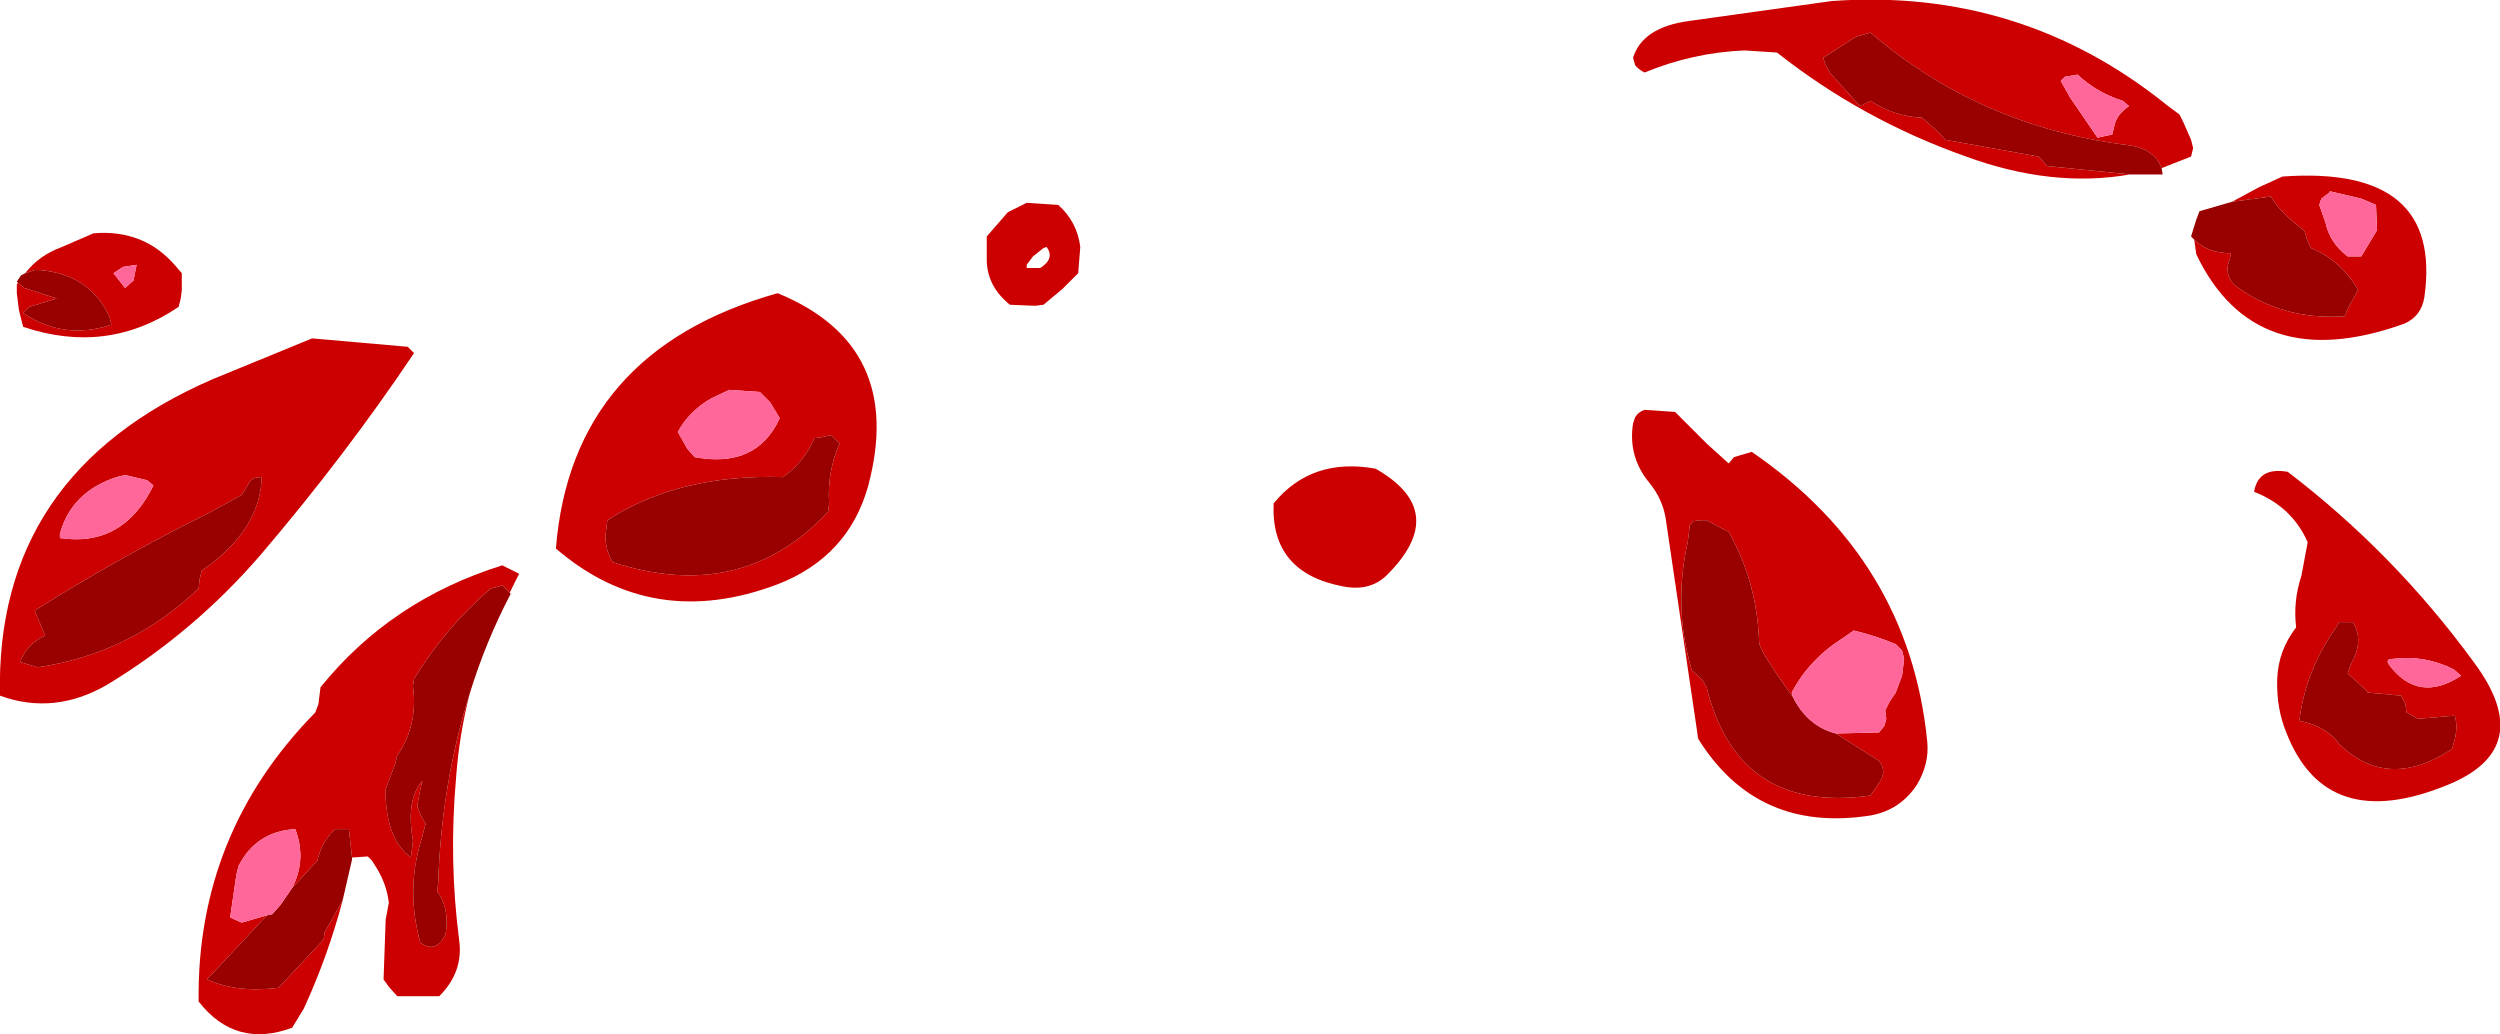
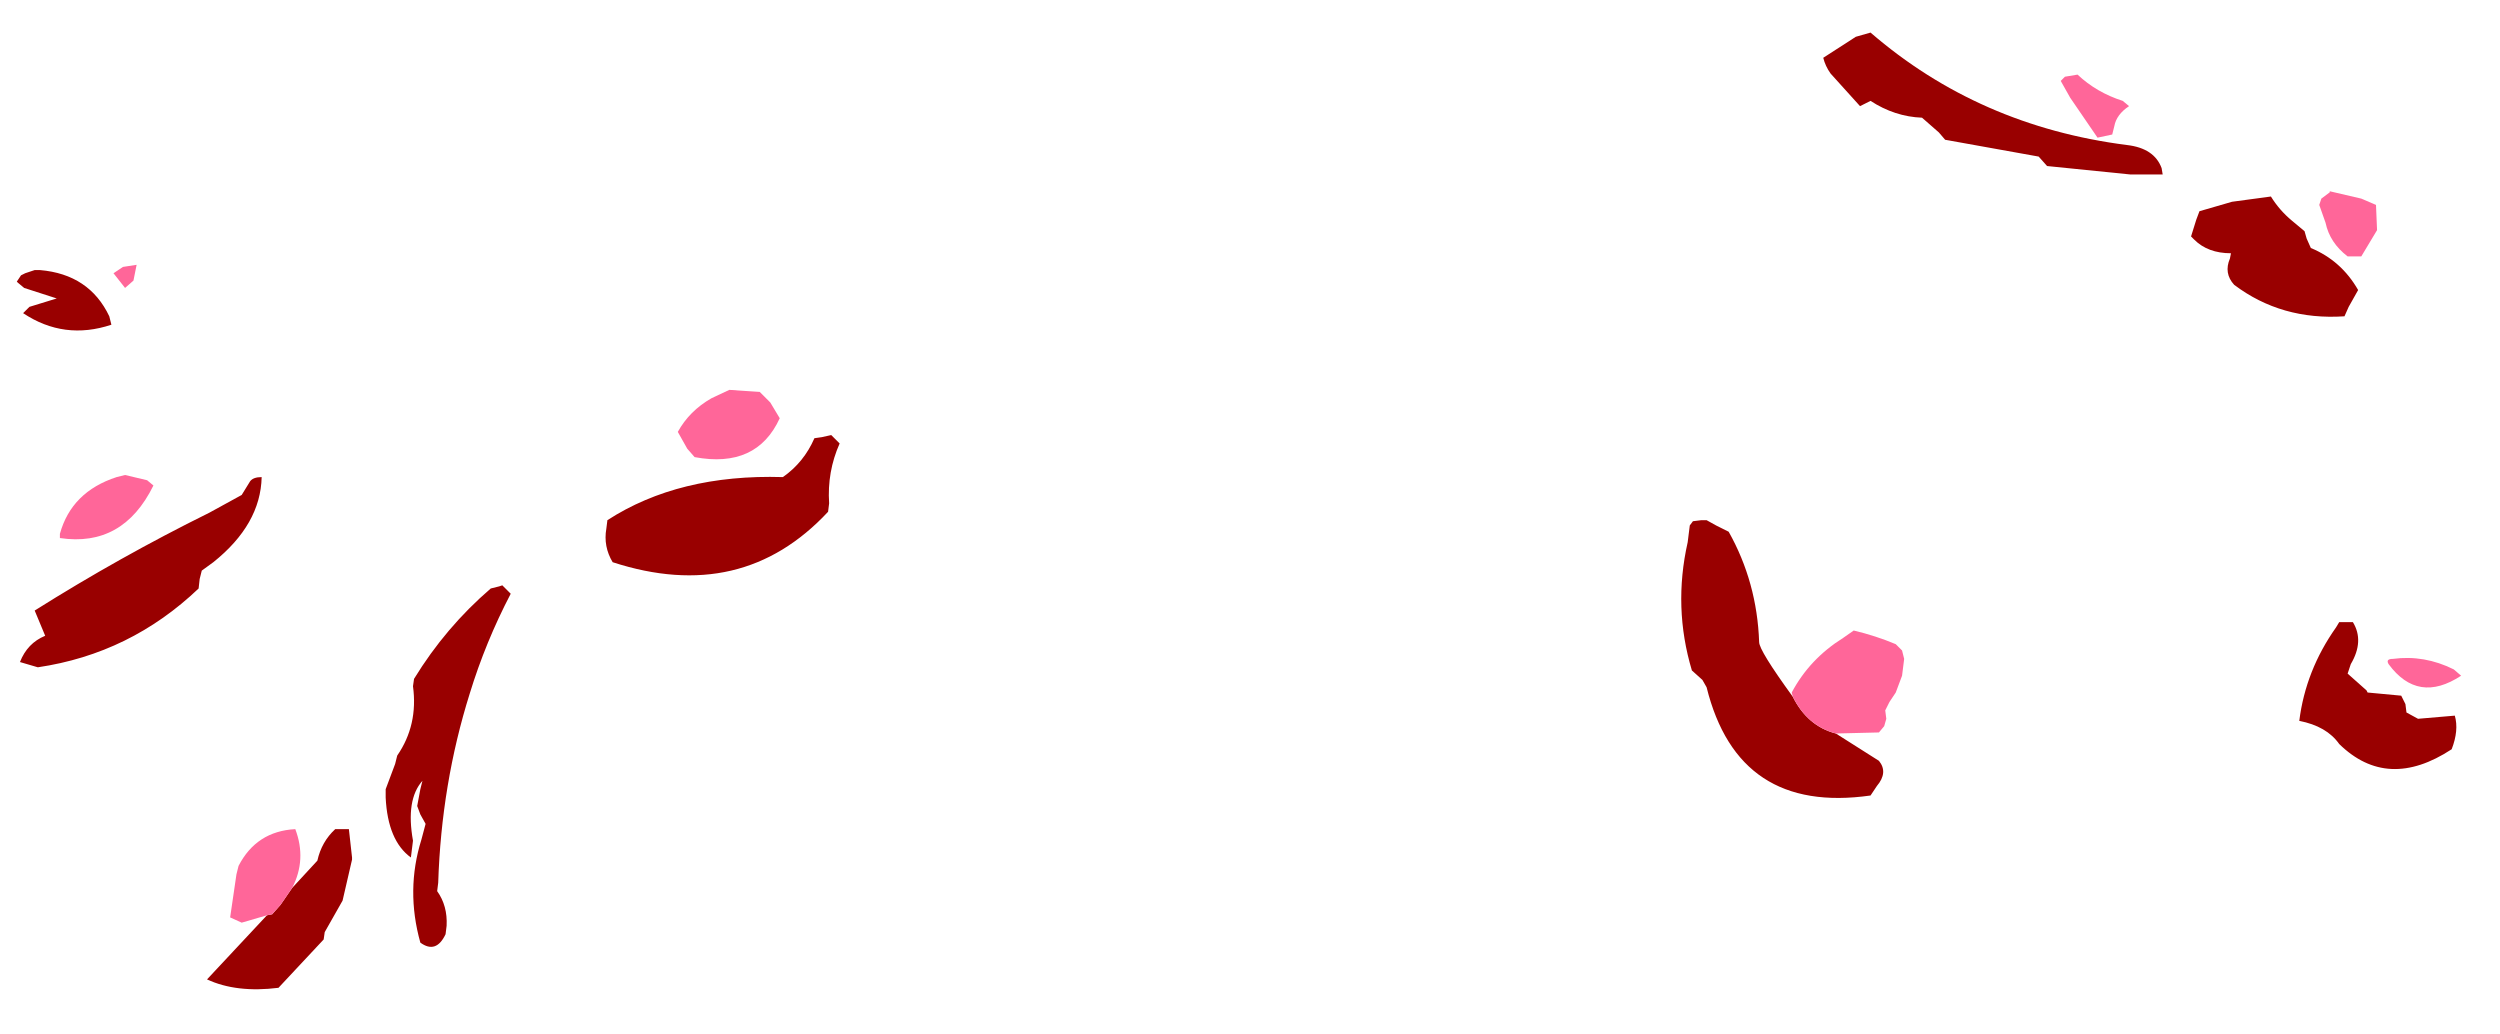
<svg xmlns="http://www.w3.org/2000/svg" height="49.2px" width="118.95px">
  <g transform="matrix(1.0, 0.0, 0.0, 1.0, 52.5, 10.6)">
-     <path d="M48.85 -2.3 Q45.15 -1.65 41.05 -3.15 36.1 -4.9 32.05 -8.1 L30.5 -8.2 Q28.05 -8.1 25.75 -7.15 25.45 -7.3 25.3 -7.5 L25.2 -7.85 Q25.65 -9.3 27.85 -9.6 L34.65 -10.55 Q43.65 -11.2 50.6 -5.6 L51.2 -5.15 51.4 -4.75 51.75 -3.95 51.85 -3.55 51.75 -3.15 50.35 -2.6 Q50.0 -3.55 48.7 -3.7 41.65 -4.6 36.5 -9.05 L35.8 -8.85 34.25 -7.85 Q34.35 -7.45 34.6 -7.1 L36.0 -5.55 36.5 -5.8 Q37.65 -5.05 38.95 -5.0 L39.75 -4.3 40.05 -3.95 44.5 -3.15 44.9 -2.7 48.85 -2.3 M46.35 -7.05 L45.75 -6.95 45.55 -6.75 46.0 -5.95 47.3 -4.05 48.0 -4.2 48.1 -4.6 Q48.2 -5.15 48.8 -5.55 L48.5 -5.8 Q47.25 -6.2 46.35 -7.05 M53.7 -1.0 L55.0 -1.7 56.1 -2.2 Q63.75 -2.75 62.85 3.55 62.7 4.45 61.9 4.8 54.8 7.35 52.0 1.5 L51.9 0.8 Q52.55 1.45 53.65 1.45 L53.6 1.7 Q53.3 2.4 53.8 2.95 56.05 4.65 59.05 4.45 L59.25 4.0 59.7 3.2 Q58.9 1.8 57.45 1.2 L57.25 0.75 57.15 0.4 56.55 -0.1 Q55.95 -0.6 55.55 -1.25 L53.7 -1.0 M59.85 -1.15 L58.35 -1.5 58.35 -1.45 57.95 -1.15 57.85 -0.85 58.15 0.0 Q58.35 0.95 59.2 1.6 L59.85 1.6 60.6 0.35 60.55 -0.85 59.85 -1.15 M61.95 22.9 L61.75 22.5 60.15 22.35 60.1 22.25 59.2 21.45 59.35 21.0 Q60.0 19.9 59.45 19.0 L59.2 19.0 58.8 19.0 58.65 19.25 Q57.2 21.3 56.9 23.7 58.2 23.95 58.8 24.8 61.1 27.05 64.15 25.05 64.5 24.15 64.3 23.45 L62.55 23.6 62.0 23.3 61.95 22.9 M61.15 21.0 Q62.55 22.9 64.6 21.55 L64.25 21.25 Q62.85 20.55 61.35 20.75 61.0 20.75 61.15 21.0 M57.3 15.2 Q56.55 13.5 54.75 12.8 54.95 11.6 56.35 11.85 61.4 15.7 65.2 20.9 68.25 25.0 63.95 26.75 58.2 29.1 56.3 24.3 55.8 23.1 55.85 21.7 55.9 20.35 56.75 19.25 56.6 18.0 57.0 16.8 L57.3 15.2 M29.75 11.45 L30.0 11.15 30.85 10.9 Q38.35 16.05 39.2 24.7 39.3 25.75 38.7 26.75 37.9 27.95 36.5 28.2 31.1 29.05 28.3 24.55 L26.75 14.05 Q26.6 13.15 26.0 12.4 24.95 11.15 25.2 9.55 L25.3 9.25 Q25.45 9.0 25.75 8.9 L27.2 9.0 28.7 10.5 29.75 11.45 M32.8 22.55 Q31.2 20.35 31.2 19.95 31.1 17.1 29.75 14.7 L29.15 14.4 28.7 14.15 28.45 14.15 28.05 14.2 27.9 14.4 27.8 15.2 Q27.1 18.3 28.0 21.3 L28.5 21.75 28.7 22.1 Q30.2 28.15 36.5 27.25 L36.8 26.8 Q37.35 26.15 36.9 25.6 L34.85 24.3 36.9 24.25 37.15 23.95 37.25 23.6 37.2 23.2 37.4 22.8 37.7 22.35 37.85 21.95 38.0 21.55 38.1 20.75 38.0 20.35 37.7 20.05 Q36.75 19.65 35.7 19.4 L35.2 19.75 Q33.6 20.75 32.75 22.35 L32.8 22.55 M11.4 17.3 Q7.95 16.65 8.1 13.35 9.9 11.15 12.95 11.7 16.55 13.75 13.45 16.8 12.65 17.55 11.4 17.3 M-2.15 -0.85 Q-1.25 -0.05 -1.1 1.15 L-1.2 2.4 -1.95 3.15 -2.85 3.9 -3.25 3.95 -4.45 3.9 Q-5.5 3.05 -5.55 1.85 L-5.55 0.65 -4.55 -0.5 -3.65 -0.95 -2.15 -0.85 M-3.65 2.0 L-3.65 2.15 -3.0 2.15 Q-2.3 1.7 -2.7 1.15 L-2.85 1.2 -3.35 1.6 -3.65 2.0 M-18.65 8.35 Q-19.7 8.95 -20.25 9.95 L-19.8 10.75 -19.45 11.15 Q-16.5 11.7 -15.4 9.3 L-15.85 8.55 -16.35 8.05 -17.8 7.95 -18.65 8.35 M-12.55 10.5 L-12.95 10.1 -13.4 10.2 -13.75 10.25 Q-14.25 11.4 -15.25 12.1 -20.2 11.95 -23.6 14.15 L-23.65 14.55 Q-23.8 15.4 -23.35 16.15 -17.2 18.15 -13.1 13.75 L-13.05 13.35 Q-13.15 11.85 -12.55 10.5 M-15.5 17.2 Q-21.45 19.45 -26.05 15.5 -25.3 6.1 -15.5 3.35 -9.4 5.85 -11.2 12.55 -12.15 15.9 -15.5 17.2 M-33.1 5.9 L-32.8 6.2 Q-36.05 11.05 -40.1 15.8 -43.25 19.45 -47.35 21.95 -49.9 23.45 -52.5 22.5 -52.75 11.95 -42.4 7.45 L-37.65 5.5 -33.1 5.9 M-36.2 32.25 Q-36.9 34.9 -38.05 37.4 L-38.6 38.3 Q-41.3 39.3 -43.05 37.05 -43.15 29.05 -37.5 23.3 L-37.35 22.9 -37.25 22.1 Q-33.9 17.95 -28.6 16.3 L-27.8 16.7 -28.25 17.6 -28.6 17.25 -28.75 17.3 -29.15 17.4 Q-31.3 19.25 -32.8 21.7 L-32.85 22.05 Q-32.6 23.9 -33.6 25.35 L-33.7 25.75 -34.15 26.95 -34.15 27.35 Q-34.05 29.4 -32.95 30.2 L-32.85 29.4 Q-33.2 27.45 -32.4 26.55 L-32.5 26.95 -32.65 27.75 -32.5 28.15 -32.25 28.6 -32.45 29.35 Q-33.2 31.75 -32.5 34.25 -31.75 34.8 -31.3 33.85 L-31.25 33.45 Q-31.2 32.5 -31.7 31.8 L-31.65 31.4 Q-31.5 26.7 -30.15 22.4 -30.65 24.35 -30.8 26.4 -31.15 30.35 -30.65 34.15 -30.45 35.65 -31.6 36.8 L-33.6 36.8 -34.0 36.35 -34.25 36.0 -34.15 33.15 -34.0 32.35 Q-34.1 31.5 -34.55 30.75 L-34.8 30.35 -35.0 30.15 -35.75 30.2 -35.9 28.85 -36.15 28.85 -36.55 28.85 Q-37.2 29.45 -37.4 30.35 L-38.6 31.65 Q-37.9 30.3 -38.45 28.85 -40.3 28.95 -41.15 30.6 L-41.25 31.0 -41.55 33.05 -41.0 33.3 -39.8 32.95 -42.65 36.0 Q-41.25 36.65 -39.25 36.4 L-37.1 34.1 -37.05 33.75 -36.2 32.25 M-51.3 2.4 Q-50.65 1.55 -49.55 1.15 L-48.05 0.5 Q-45.65 0.3 -44.15 2.05 L-43.85 2.4 -43.85 2.8 -43.85 3.2 -43.9 3.6 -44.0 4.0 Q-47.4 6.3 -51.4 4.95 L-51.6 4.15 -51.7 3.35 -51.7 2.95 -51.65 2.85 -51.35 3.1 -49.8 3.6 -51.1 4.0 -51.4 4.3 Q-49.45 5.6 -47.2 4.85 L-47.3 4.45 Q-48.25 2.45 -50.6 2.25 L-50.85 2.25 -51.3 2.4 M-46.55 12.0 L-46.95 12.1 Q-49.1 12.8 -49.65 14.8 L-49.65 15.0 Q-46.65 15.45 -45.2 12.5 L-45.5 12.25 -46.55 12.0 M-47.1 2.4 L-46.55 3.1 -46.15 2.75 -46.0 2.0 -46.65 2.1 -47.1 2.4 M-51.55 20.9 L-50.7 21.15 Q-46.3 20.5 -43.05 17.4 L-43.0 16.95 -42.9 16.55 -42.35 16.15 Q-40.1 14.35 -40.05 12.1 -40.45 12.1 -40.6 12.3 L-41.0 12.95 -42.55 13.8 Q-46.8 15.9 -50.85 18.45 L-50.35 19.65 Q-51.2 20.0 -51.55 20.9" fill="#cc0000" fill-rule="evenodd" stroke="none" />
    <path d="M50.35 -2.6 L50.4 -2.3 48.85 -2.3 44.9 -2.7 44.5 -3.15 40.05 -3.95 39.75 -4.3 38.95 -5.0 Q37.65 -5.05 36.5 -5.8 L36.0 -5.55 34.6 -7.1 Q34.35 -7.45 34.25 -7.85 L35.8 -8.85 36.5 -9.05 Q41.65 -4.6 48.7 -3.7 50.0 -3.55 50.35 -2.6 M51.9 0.8 L51.75 0.65 52.0 -0.15 52.15 -0.55 53.7 -1.0 55.55 -1.25 Q55.95 -0.6 56.55 -0.1 L57.15 0.4 57.25 0.75 57.45 1.2 Q58.9 1.8 59.7 3.2 L59.25 4.0 59.05 4.45 Q56.05 4.65 53.8 2.95 53.3 2.4 53.6 1.7 L53.65 1.45 Q52.55 1.45 51.9 0.8 M61.95 22.9 L62.0 23.3 62.55 23.6 64.3 23.45 Q64.5 24.15 64.15 25.05 61.1 27.05 58.8 24.8 58.2 23.95 56.9 23.7 57.2 21.3 58.65 19.25 L58.8 19.0 59.2 19.0 59.45 19.0 Q60.0 19.9 59.35 21.0 L59.2 21.45 60.1 22.25 60.15 22.35 61.75 22.5 61.95 22.9 M34.85 24.3 L36.9 25.6 Q37.35 26.15 36.8 26.8 L36.5 27.25 Q30.2 28.15 28.7 22.1 L28.5 21.75 28.0 21.3 Q27.1 18.3 27.8 15.2 L27.9 14.4 28.05 14.2 28.45 14.15 28.7 14.15 29.15 14.4 29.75 14.7 Q31.1 17.1 31.2 19.95 31.2 20.35 32.8 22.55 33.5 23.95 34.85 24.3 M-12.55 10.5 Q-13.15 11.85 -13.05 13.35 L-13.1 13.75 Q-17.2 18.15 -23.35 16.15 -23.8 15.4 -23.65 14.55 L-23.6 14.15 Q-20.2 11.95 -15.25 12.1 -14.25 11.4 -13.75 10.25 L-13.4 10.2 -12.95 10.1 -12.55 10.5 M-36.2 32.25 L-37.05 33.75 -37.1 34.1 -39.25 36.4 Q-41.25 36.65 -42.65 36.0 L-39.8 32.95 -39.55 32.9 -39.15 32.45 -38.6 31.65 -37.4 30.35 Q-37.2 29.45 -36.55 28.85 L-36.15 28.85 -35.9 28.85 -35.75 30.2 -35.75 30.3 -36.2 32.25 M-30.15 22.4 Q-31.5 26.7 -31.65 31.4 L-31.7 31.8 Q-31.2 32.5 -31.25 33.45 L-31.3 33.85 Q-31.75 34.8 -32.5 34.25 -33.2 31.75 -32.45 29.35 L-32.25 28.6 -32.5 28.15 -32.65 27.75 -32.5 26.95 -32.4 26.55 Q-33.2 27.45 -32.85 29.4 L-32.95 30.2 Q-34.05 29.4 -34.15 27.35 L-34.15 26.95 -33.7 25.75 -33.6 25.35 Q-32.6 23.9 -32.85 22.05 L-32.8 21.7 Q-31.3 19.25 -29.15 17.4 L-28.75 17.3 -28.6 17.25 -28.25 17.6 -28.2 17.65 Q-29.4 19.95 -30.15 22.4 M-51.65 2.85 L-51.7 2.8 -51.5 2.5 -51.3 2.4 -50.85 2.25 -50.6 2.25 Q-48.25 2.45 -47.3 4.45 L-47.2 4.85 Q-49.45 5.6 -51.4 4.3 L-51.1 4.0 -49.8 3.6 -51.35 3.1 -51.65 2.85 M-51.55 20.9 Q-51.2 20.0 -50.35 19.65 L-50.85 18.45 Q-46.8 15.9 -42.55 13.8 L-41.0 12.95 -40.6 12.3 Q-40.45 12.1 -40.05 12.1 -40.1 14.35 -42.35 16.15 L-42.9 16.55 -43.0 16.95 -43.05 17.4 Q-46.3 20.5 -50.7 21.15 L-51.55 20.9" fill="#990000" fill-rule="evenodd" stroke="none" />
    <path d="M46.35 -7.05 Q47.25 -6.2 48.5 -5.8 L48.8 -5.55 Q48.2 -5.15 48.1 -4.6 L48.0 -4.2 47.3 -4.05 46.0 -5.95 45.55 -6.75 45.75 -6.95 46.35 -7.05 M59.85 -1.15 L60.55 -0.85 60.6 0.35 59.85 1.6 59.2 1.6 Q58.35 0.95 58.15 0.0 L57.85 -0.85 57.95 -1.15 58.35 -1.45 58.35 -1.5 59.85 -1.15 M61.15 21.0 Q61.0 20.75 61.35 20.75 62.85 20.55 64.25 21.25 L64.6 21.55 Q62.55 22.9 61.15 21.0 M32.8 22.55 L32.75 22.35 Q33.6 20.75 35.2 19.75 L35.7 19.4 Q36.75 19.65 37.7 20.05 L38.0 20.35 38.1 20.75 38.0 21.55 37.85 21.95 37.7 22.35 37.4 22.8 37.2 23.2 37.25 23.6 37.15 23.95 36.9 24.25 34.85 24.3 Q33.5 23.95 32.8 22.55 M-18.65 8.35 L-17.8 7.95 -16.35 8.05 -15.85 8.55 -15.4 9.3 Q-16.5 11.7 -19.45 11.15 L-19.8 10.75 -20.25 9.95 Q-19.7 8.95 -18.65 8.35 M-39.8 32.95 L-41.0 33.3 -41.55 33.05 -41.25 31.0 -41.15 30.6 Q-40.3 28.95 -38.45 28.85 -37.9 30.3 -38.6 31.65 L-39.15 32.45 -39.55 32.9 -39.8 32.95 M-47.1 2.4 L-46.65 2.1 -46.0 2.0 -46.15 2.75 -46.55 3.1 -47.1 2.4 M-46.55 12.0 L-45.5 12.25 -45.2 12.5 Q-46.65 15.45 -49.65 15.0 L-49.65 14.8 Q-49.1 12.8 -46.95 12.1 L-46.55 12.0" fill="#ff6699" fill-rule="evenodd" stroke="none" />
  </g>
</svg>